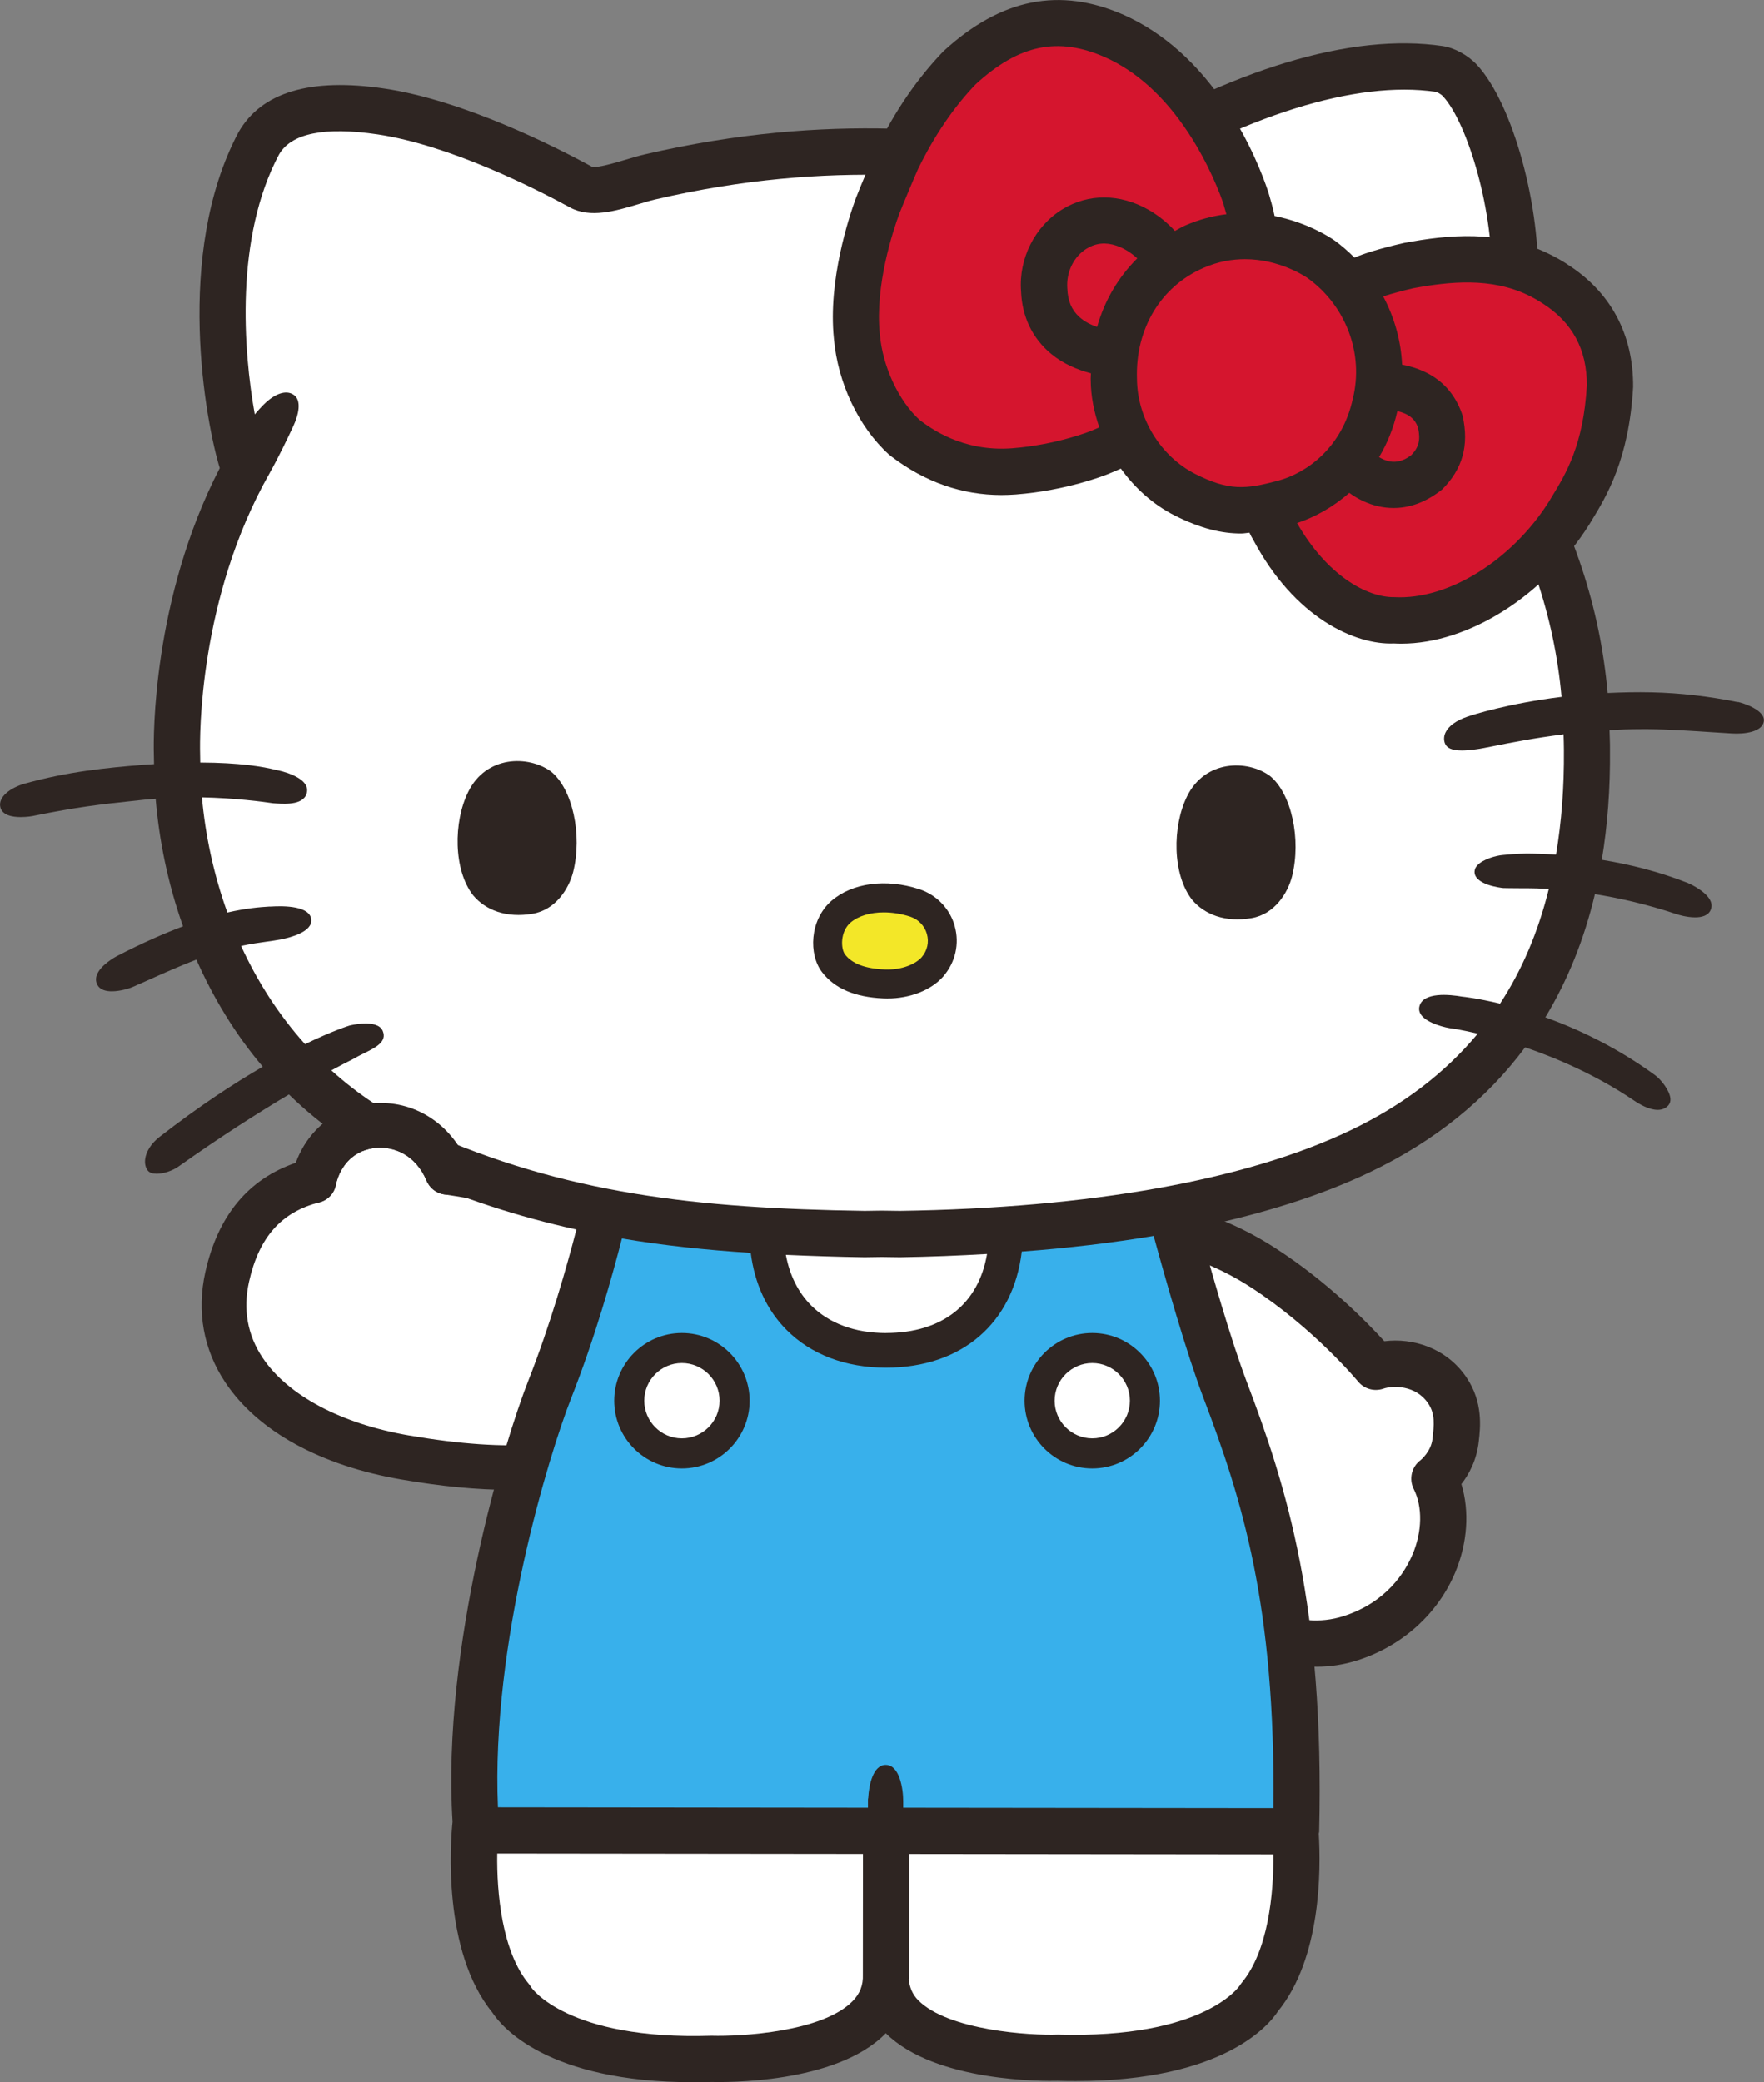
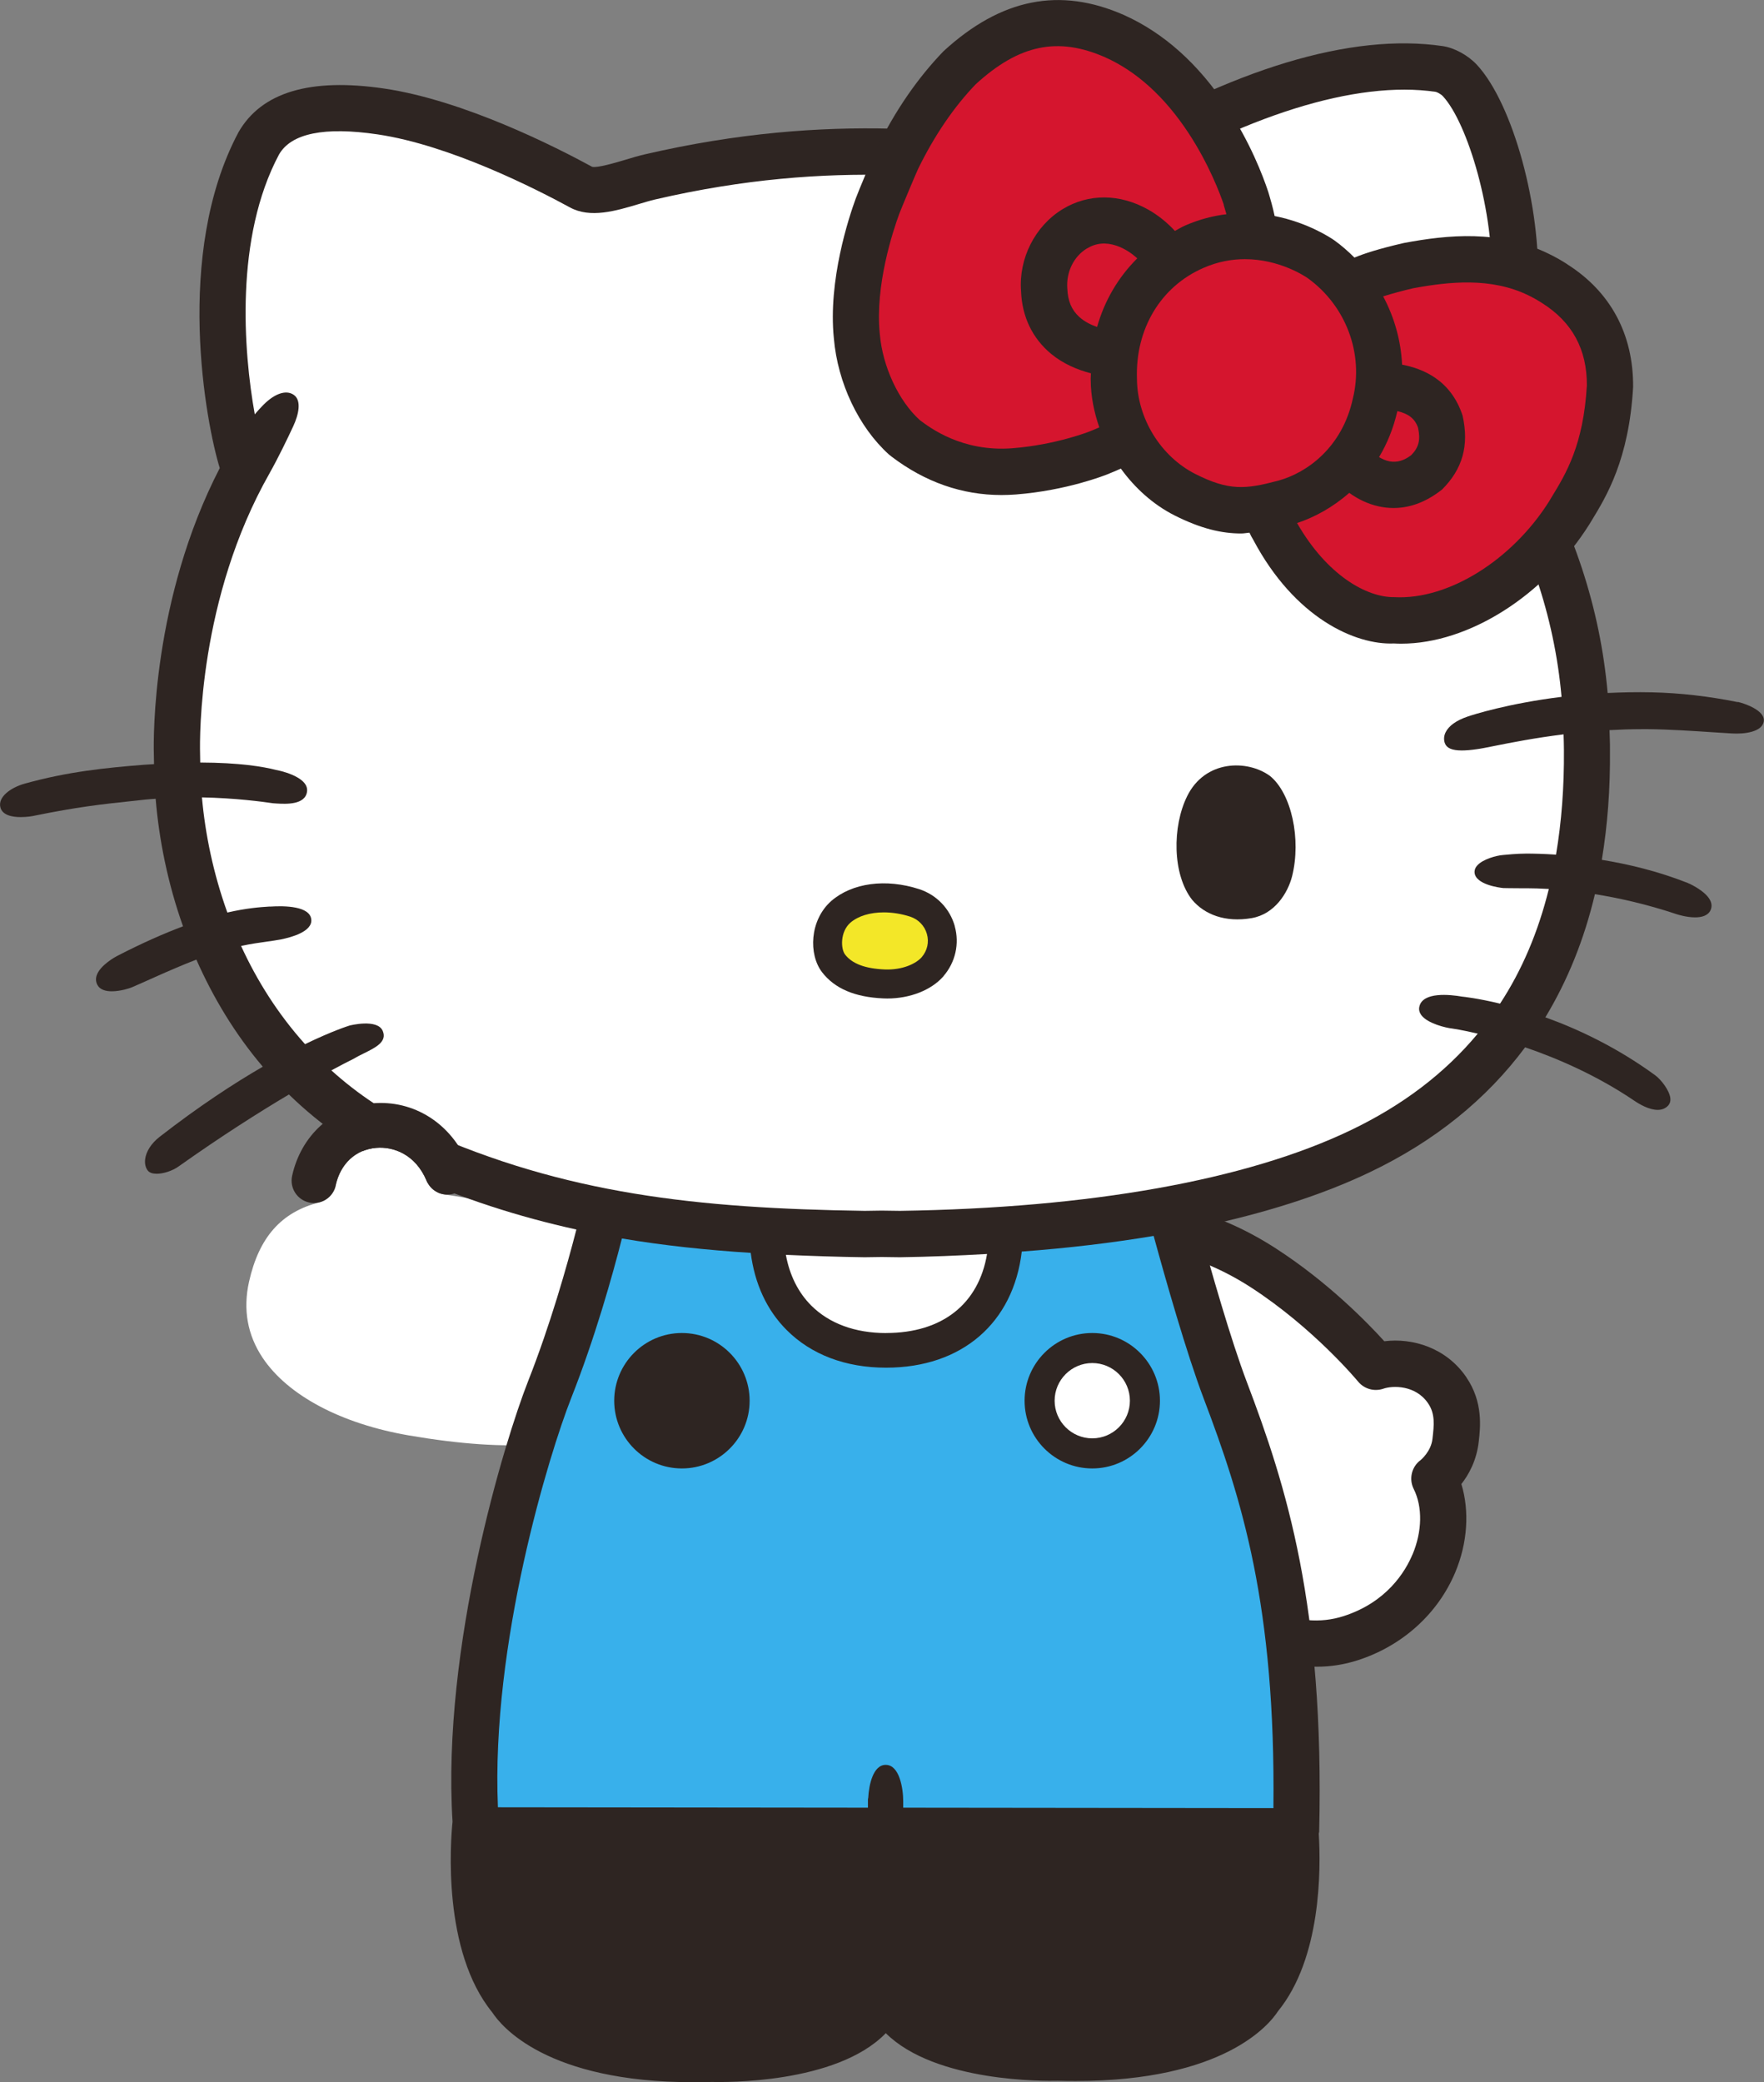
<svg xmlns="http://www.w3.org/2000/svg" id="Layer_2" viewBox="0 0 350.55 413.7">
  <rect x="0" y="0" width="350.55" height="413.7" fill="#808080" stroke="none" />
  <defs>
    <style>.cls-1{fill:#38b0eb;}.cls-2{fill:#fff;}.cls-3{fill:#d5152e;}.cls-4{fill:#2e2522;}.cls-5{fill:#f3e728;}</style>
  </defs>
  <g id="Layer_1-2">
    <path class="cls-4" d="M291.4,273.63c-3.98-5.85-10.67-7.86-16.3-7.15-3.42-3.77-11.21-11.75-21.52-18.42-10.97-7.1-22.24-10.08-30.1-7.98-7.27,1.94-11.18,8.07-14.32,12.99-.49.77-.98,1.53-1.46,2.26-14.2,21.18,6.84,43.03,20.77,57.49,4.71,4.89,17.64,18.32,33.18,18.32,2.67,0,5.4-.39,8.19-1.29,8.83-2.85,15.89-9.21,19.35-17.45,2.45-5.84,2.86-12.17,1.22-17.55,1.46-1.86,3.05-4.69,3.46-8.5.31-2.71.9-7.77-2.47-12.71Z" />
    <path class="cls-2" d="M280.71,308.83c1.92-4.58,2.01-9.44.23-13-1-2-.42-4.43,1.38-5.75,0,0,2.08-1.68,2.35-4.24.31-2.7.57-4.92-.88-7.04-2.49-3.66-7.06-3.53-8.86-2.9-1.84.63-3.84.06-5.06-1.43-.08-.1-8.8-10.61-21.29-18.7-6.97-4.51-14.43-7.16-19.73-7.16-1.11,0-2.12.12-3.01.35-3.81,1.02-6.3,4.92-8.94,9.05-.53.83-1.05,1.65-1.58,2.43-9.32,13.9,3.44,29.05,19.76,45.99,12.51,12.99,22.63,17.63,31.93,14.66,8.6-2.77,12.27-8.87,13.69-12.26Z" />
-     <path class="cls-4" d="M101.25,296c-6.35,0-13.48-.68-21.44-2.05-16.11-2.76-28.54-9.59-35-19.23-4.38-6.54-5.76-14.15-4-22.01,2.5-11.19,8.55-18.48,18-21.7,2.43-6.64,8.14-11.16,15.15-11.79,7.4-.66,14.17,3.07,17.89,9.67,22.06,3.53,36.87,10.28,44.04,20.07,4.23,5.77,5.76,12.46,4.55,19.9-1.42,8.75-5.41,15.51-11.85,20.11-6.59,4.7-15.62,7.04-27.35,7.04Z" />
    <path class="cls-2" d="M75.58,228.02c-.28,0-.55.01-.82.04-4.08.36-7.08,3.16-8.03,7.47-.36,1.64-1.62,2.94-3.25,3.35-7.56,1.91-12.01,6.92-13.99,15.77-1.23,5.51-.32,10.6,2.71,15.13,5.02,7.49,15.63,13.11,29.12,15.42,20.23,3.46,34,2.33,42.13-3.47,4.51-3.22,7.2-7.9,8.24-14.31.82-5.07-.14-9.4-2.94-13.23-5.88-8.02-19.88-13.86-40.49-16.89-1.55-.22-2.86-1.25-3.46-2.69-2.03-4.88-5.95-6.59-9.22-6.59Z" />
    <path class="cls-4" d="M345.35,139.5c-5.71-1.16-11.44-1.82-17.06-1.95-3.1-.07-6.01,0-8.81.13-1.5-16.89-6.8-33.02-16.18-48.94,1.36-8.15,1.78-18.75,2.12-27.39l.18-4.39c.71-15.75-4.94-36.33-12.08-44.06-1.78-1.92-4.46-3.39-6.82-3.74-18.12-2.67-41.88,4.49-68.64,20.72l-3.38-.5c-21.98-3.27-49.33-7.34-86.55,1.29-1.17.27-2.47.65-3.8,1.06-1.99.59-5.67,1.68-6.66,1.41-7.13-3.89-25.42-13.19-41.27-15.54-14.71-2.18-24.43.7-29,8.66-12.91,24.23-6.43,58-3.73,66.74-13.45,26.05-13.18,53.64-13.1,56.66,0,.71.03,1.45.04,2.16-.7.05-1.34.07-2.08.13-7.49.6-14.93,1.33-23.58,3.73-2.81.78-5.38,2.64-4.88,4.7.39,1.61,2.39,1.96,4.06,1.96,1.29,0,2.4-.21,2.42-.22,8.91-1.82,13.66-2.33,19.68-2.97l2.67-.29c.68-.07,1.35-.11,2.03-.16.68,8.13,2.4,16.79,5.44,25.34-3.72,1.4-8.03,3.27-13.19,5.94-.03.02-3.34,1.75-3.99,3.88-.2.65-.13,1.3.19,1.87.52.92,1.64,1.22,2.83,1.22,1.7,0,3.55-.59,4.04-.81,1.57-.68,3.05-1.34,4.44-1.97,3.09-1.38,5.79-2.53,8.33-3.52,3.3,7.47,7.63,14.72,13.2,21.28-5.73,3.32-12.65,7.83-20.52,13.95-1.63,1.27-2.68,2.9-2.86,4.46-.1.88.09,1.68.54,2.24h0c.34.43.99.62,1.76.62,1.36,0,3.11-.58,4.32-1.43,8.63-6.12,16.1-10.84,21.96-14.32,6.31,6.14,13.86,11.48,22.87,15.53,11.58,5.2,22.81,8.78,34.25,11.3-1.88,7.29-5.19,18.96-9.59,30.12-4.67,11.85-17.19,52.83-15.02,87.53-.41,4.03-2.06,25.69,7.91,37.91,1.75,2.68,10.77,13.85,39.97,13.85,1.16,0,2.35-.02,3.56-.05,2.51.06,24.72.4,34.55-9.58.04-.04.06-.08.1-.12,9.9,9.84,31.91,9.52,34.15,9.46,1.23.04,2.42.05,3.59.05,29.41,0,38.46-11.17,40.2-13.85,8.59-10.54,8.55-28.07,8.11-35.31.01-.12.08-.23.08-.36,1.07-44.77-6.52-68.68-14.37-89.34h0c-3.16-8.31-7.18-22.38-9.48-30.79,12.97-2.73,24.38-6.34,33.97-10.93,12.88-6.16,23.13-14.47,30.81-24.79,6.44,2.2,14.25,5.57,21.71,10.62.97.66,2.91,1.81,4.63,1.81.77,0,1.49-.23,2.07-.84.24-.26.52-.72.45-1.45-.15-1.57-1.87-3.75-2.99-4.57-7.64-5.58-15.35-9.19-21.85-11.53,4.41-7.29,7.71-15.44,9.85-24.47,4.74.76,10.26,1.98,16.33,4.01.03.01,1.82.6,3.57.6,1.32,0,2.62-.33,3.11-1.5.22-.53.22-1.12-.02-1.7-.87-2.08-4.52-3.63-4.56-3.64-5.98-2.36-11.86-3.74-17.06-4.59,1.14-6.84,1.69-14.12,1.62-21.85.02-1.32-.06-2.61-.09-3.92,2.07-.11,4.18-.19,6.4-.19.43,0,.86,0,1.3,0,4.17.04,8.82.35,12.91.62,1.27.08,2.5.16,3.67.23,2.67.17,5.96-.34,6.36-2.3.47-2.29-4.03-3.73-5.17-3.97Z" />
-     <path class="cls-2" d="M180.59,393.29c.2,1.56.71,2.92,1.86,4.09,5.97,6.06,22.47,7.05,27.75,6.84,29.02.84,36.04-9.56,36.11-9.66.11-.17.29-.43.42-.59,5.29-6.31,6.4-17.7,6.32-25.54l-72.36-.08-.03,23.76c.02.4-.06.78-.07,1.18Z" />
-     <path class="cls-2" d="M98.81,368.26c-.12,7.84.93,19.52,6.31,25.94.18.22.34.45.48.69,0,0,7.06,10.47,35.79,9.56,5.99.17,22.05-.78,28.01-6.84,1.5-1.52,2.15-3.21,2.07-5.31l.02-23.96-72.68-.08Z" />
    <path class="cls-1" d="M98.97,359.07l73.51.08v-1.56h0c0-.15.02-.28.06-.41.13-2.54.96-6.54,3.47-6.54h0c2.76,0,3.48,4.73,3.48,7.23h0s0,1.28,0,1.28l73.57.08c.45-40.2-6.29-61.46-13.85-81.36-3.42-9-7.64-23.88-9.95-32.32-8.16,1.37-16.9,2.41-26.21,3.11-1.66,14.11-11.82,23.07-26.97,23.07-8.03,0-14.87-2.59-19.76-7.49-3.98-3.98-6.35-9.25-7.13-15.32-8.85-.57-17.33-1.46-25.6-2.86-1.91,7.47-5.34,19.71-10.08,31.71-4.37,11.09-15.96,48.79-14.56,81.29Z" />
    <path class="cls-2" d="M176.09,264.84c11.17,0,18.4-5.78,20.06-15.7-5.59.32-11.31.56-17.29.65l-3.66-.05-3.4.05c-5.39-.08-10.56-.25-15.63-.48.74,4.02,2.43,7.46,5.04,10.07,3.57,3.57,8.72,5.47,14.88,5.47Z" />
    <path class="cls-2" d="M293.95,88.75c1.48-7.66,1.92-18.81,2.27-27.77l.19-4.43c.63-14.25-4.76-32.12-9.65-37.41-.43-.47-1.17-.83-1.45-.89-15.77-2.32-38.02,4.63-62.63,19.57-1.74,1.06-2.72,1.64-4.39,1.39l-4.97-.73c-21.21-3.16-47.63-7.09-83.12,1.15-1,.23-2.11.57-3.25.91-4.52,1.35-9.64,2.89-13.69.67-6.7-3.65-23.83-12.38-38.22-14.51-10.57-1.56-17.18-.22-19.6,4.01-8.79,16.5-7.07,39.01-4.81,51.61.61-.72,1.19-1.36,1.74-1.91,2.21-2.21,4.47-3.02,6.01-1.96,1.6,1.11.96,3.92-.07,6.16-1.02,2.22-3.1,6.52-4.73,9.39,0,0,0,0,0,.01-14.15,24.87-13.9,52.52-13.82,55.59,0,.62.02,1.27.03,1.9,7.79.02,12.57.83,15.01,1.46l.19.04c.06,0,6.4,1.21,6.03,4.24-.33,2.71-4.2,2.51-6.04,2.4l-.72-.05c-2.05-.31-7.52-1.03-14.13-1.17.66,7.38,2.28,15.19,5.05,22.88,3.8-.87,6.48-1.07,8.26-1.18h.25c2.93-.19,7.9-.1,8.17,2.56.26,2.44-4.1,3.57-5.98,3.95-.86.17-1.8.3-2.85.45-1.47.2-3.14.44-5.12.86,3.17,6.92,7.36,13.56,12.71,19.51,5.58-2.7,8.79-3.68,8.86-3.7.04-.01,5.52-1.41,6.58,1.07.91,2.15-1.4,3.29-3.63,4.4-.71.35-1.46.72-2.14,1.13l-.2.1c-.87.43-2.32,1.17-4.24,2.21,5.18,4.67,11.19,8.76,18.23,11.92,28.17,12.65,54.46,15.5,87.74,15.99l3.39-.05,3.65.05c37.8-.56,68.78-6.09,89.49-15.99,10.38-4.96,18.78-11.36,25.32-19.22-3.1-.73-5-1-5.06-1.01-1.21-.12-4.93-.99-6.17-2.68-.37-.51-.51-1.07-.39-1.63.62-3.05,6.14-2.44,8.47-2.04.3.03,3.15.33,7.58,1.4,4.37-6.67,7.59-14.27,9.69-22.78-1.7-.1-3.15-.14-4.2-.14-.44,0-.82,0-1.22,0-1.82,0-3.62-.04-3.62-.04-.62-.06-5.54-.65-5.72-3.09-.02-.33.04-.84.51-1.37,1.1-1.29,3.88-2.01,5.06-2.1l.2-.02c.64-.06,2.59-.26,4.52-.27,1.38,0,3.43.04,5.9.21,1.09-6.46,1.63-13.37,1.57-20.81.01-1.04-.05-2.06-.07-3.09-5.74.71-10.47,1.65-13.68,2.29-1.65.33-2.85.57-3.57.66-1.16.17-2.15.25-2.98.25-1.94,0-3.01-.47-3.36-1.44-.25-.7-.2-1.46.15-2.17.62-1.28,2.13-2.36,4.36-3.12,1.08-.37,8.07-2.61,18.68-3.92-1.44-16.03-6.6-31.31-15.77-46.45-.59-.98-.8-2.14-.58-3.25Z" />
    <path class="cls-4" d="M135.51,264.84c-7.42,0-13.45,6.04-13.45,13.46s6.03,13.45,13.45,13.45,13.46-6.04,13.46-13.45-6.03-13.46-13.46-13.46Z" />
-     <path class="cls-2" d="M143,278.29c0-4.12-3.36-7.48-7.49-7.48s-7.48,3.36-7.48,7.48,3.36,7.48,7.48,7.48,7.49-3.35,7.49-7.48Z" />
    <path class="cls-4" d="M217.06,264.84c-7.42,0-13.45,6.04-13.45,13.46s6.03,13.45,13.45,13.45,13.45-6.04,13.45-13.45-6.03-13.46-13.45-13.46Z" />
    <path class="cls-2" d="M217.06,270.81c-4.12,0-7.48,3.36-7.48,7.48s3.36,7.48,7.48,7.48,7.48-3.35,7.48-7.48-3.36-7.48-7.48-7.48Z" />
-     <path class="cls-4" d="M93.03,157.35c-2.94,5.96-2.96,15.5,1.01,20.56,2.45,2.9,6.55,4.54,11.83,3.63,4.56-.79,7.16-4.96,8.02-8.27,1.87-7.42-.12-16.52-4.39-19.98-4.5-3.28-12.92-3.21-16.47,4.06Z" />
    <path class="cls-4" d="M235.9,158.22c-2.94,5.96-2.96,15.5,1.01,20.56,2.45,2.9,6.55,4.54,11.83,3.63,4.56-.79,7.16-4.96,8.02-8.27,1.87-7.42-.12-16.52-4.39-19.98-4.5-3.28-12.92-3.21-16.47,4.06Z" />
    <path class="cls-4" d="M189.74,184.01c-.98-3.49-3.63-6.24-7.09-7.36-6.61-2.14-13.29-1.25-17.45,2.35-4.33,3.83-4.54,10.63-1.84,14.15,2.51,3.25,6.49,4.96,12.16,5.21.26.01.53.02.79.02,4.54,0,8.77-1.66,11.18-4.42v-.02c2.38-2.75,3.21-6.46,2.24-9.92Z" />
    <path class="cls-5" d="M183.16,190.18c1.12-1.31,1.5-2.99,1.04-4.61-.45-1.63-1.7-2.92-3.32-3.45-1.76-.57-3.56-.85-5.25-.85-2.68,0-5.08.7-6.64,2.05-2.06,1.82-1.92,5.19-1.06,6.32,1.41,1.83,3.98,2.8,7.85,2.97,3.59.15,6.26-1.16,7.39-2.44Z" />
    <path class="cls-4" d="M311.43,52.48c-.58-.37-1.17-.73-1.77-1.07-.65-.36-1.3-.71-1.96-1.02-9.78-4.76-19.89-3.76-28.68-2.12-4.9,1.12-7.93,2.1-9.86,2.91-1.23-1.23-2.54-2.38-3.98-3.42-.81-.57-5.35-3.55-11.88-4.84-.4-1.87-.83-3.33-1.06-4.1-.01-.04-.2-.67-.21-.7-1.08-3.26-3.57-9.76-8.13-16.71-5.71-8.68-12.62-14.88-20.57-18.44-12.72-5.59-24.37-3.3-35.81,7.18-5.2,5.38-9.68,11.91-13.33,19.4-.45.94-3.79,8.87-4.16,9.96-1.31,3.59-5.51,16.19-4.32,27.74.75,8.79,4.93,17.62,10.92,23.03.1.09.45.37.56.45,6.67,5.06,14,7.62,21.82,7.62.95,0,1.91-.04,2.87-.11,10.12-.78,17.83-3.87,18.07-3.96.99-.38,1.86-.78,2.79-1.18,2.79,3.86,6.39,7.12,10.63,9.28,5.29,2.67,9.43,3.61,13.28,3.61.56,0,1.1-.12,1.65-.16.21.45.43.91.77,1.45,8.26,15.56,20.32,20.89,27.93,20.56.49.03.98.04,1.48.04,13.26,0,28.32-9.39,37.34-23.67l.45-.74c2.96-4.85,7.45-12.18,8.27-26.59.06-10.49-4.49-18.92-13.1-24.38Z" />
    <path class="cls-3" d="M278.63,72.45c4.02.77,9.66,2.94,12.02,10.11,1.34,6-.03,10.65-4.07,14.69-3.6,2.86-6.94,3.68-9.64,3.68-1.09,0-2.08-.13-2.93-.32-2.26-.49-4.23-1.5-5.88-2.69-3.27,2.88-6.9,4.85-10.37,6,5.95,10.39,13.86,14.8,19.34,14.72,10.79.58,23.4-7.42,30.7-18.96l.51-.85c2.89-4.72,6.35-10.38,7.04-22.26.03-7.12-2.87-12.54-8.87-16.34-.46-.29-.89-.56-1.34-.81-.47-.26-.93-.51-1.43-.75-7.42-3.6-15.7-2.72-22.83-1.41-2.11.48-4.28,1.08-6.01,1.62,2.24,4.2,3.53,8.83,3.76,13.56Z" />
    <path class="cls-3" d="M243.19,40.65c-.65-1.92-2.86-7.91-6.99-14.2-4.73-7.19-10.31-12.27-16.61-15.08-9.38-4.12-17.08-2.51-25.68,5.36-4.32,4.48-8.24,10.22-11.47,16.85-.41.86-3.4,8-3.73,8.89-1.22,3.32-4.87,14.25-3.87,23.91.55,6.45,3.74,13.28,7.94,17.08,2.04,1.53,8.41,6.36,18.37,5.6,8.64-.67,15.36-3.33,15.43-3.36.68-.26,1.24-.53,1.88-.79-1.05-3.03-1.69-6.2-1.71-9.41-.02-.45.04-.88.04-1.33-2.63-.68-5.49-1.87-7.9-3.86-3.72-3.08-5.79-7.38-5.98-12.44-.5-6.49,2.75-12.97,8.28-16.33,5.15-3.12,11.35-3.08,17,.11,1.88,1.06,3.76,2.55,5.29,4.23.69-.36,1.33-.77,2.05-1.08,2.82-1.23,5.57-1.92,8.19-2.24-.12-.42-.23-.78-.31-1.06l-.24-.83Z" />
    <path class="cls-3" d="M215.97,49.38c-2.6,1.58-4.12,4.7-3.87,7.95.1,2.48.86,4.26,2.37,5.63,1.06.97,2.34,1.58,3.55,2,1.47-5.24,4.21-9.88,7.98-13.63-1.03-.94-2.42-1.93-4.11-2.51-2.15-.72-4.09-.55-5.91.56Z" />
    <path class="cls-3" d="M280.49,90.38c1.41-1.46,1.85-2.92,1.31-5.4-.64-1.88-1.98-2.79-4.11-3.3-.79,3.46-2.05,6.49-3.64,9.14.61.36,1.3.69,2.09.84,1.46.27,2.91-.14,4.35-1.27Z" />
    <path class="cls-3" d="M237.52,94.16c6.73,3.4,10.01,3.05,16.41,1.36,5.84-1.56,12.82-6.67,14.91-16.32,2.23-8.92-1.39-18.49-8.97-23.94-.68-.47-5.71-3.77-12.47-3.77-2.54,0-5.31.46-8.2,1.72-8.54,3.69-13.61,12.16-13.26,22.08.06,7.84,4.71,15.37,11.58,18.87Z" />
    <path class="cls-2" d="M84.79,234.62c-2.21-5.3-6.63-6.86-10.04-6.56-4.08.36-7.08,3.16-8.03,7.47,0,.02-.02.04-.03.07l13.57,5.81,6.76-4.5c-.97-.45-1.8-1.22-2.24-2.29Z" />
    <path class="cls-4" d="M62.39,239.02c-.32,0-.63-.04-.95-.11-2.4-.52-3.91-2.89-3.39-5.29,1.77-8.05,8.01-13.71,15.91-14.41,8.26-.74,15.69,3.98,19.02,12,.94,2.26-.13,4.86-2.4,5.8-2.25.94-4.86-.13-5.8-2.4-2.21-5.3-6.63-6.86-10.04-6.56-4.08.36-7.08,3.16-8.03,7.47-.45,2.08-2.29,3.49-4.33,3.49Z" />
  </g>
</svg>